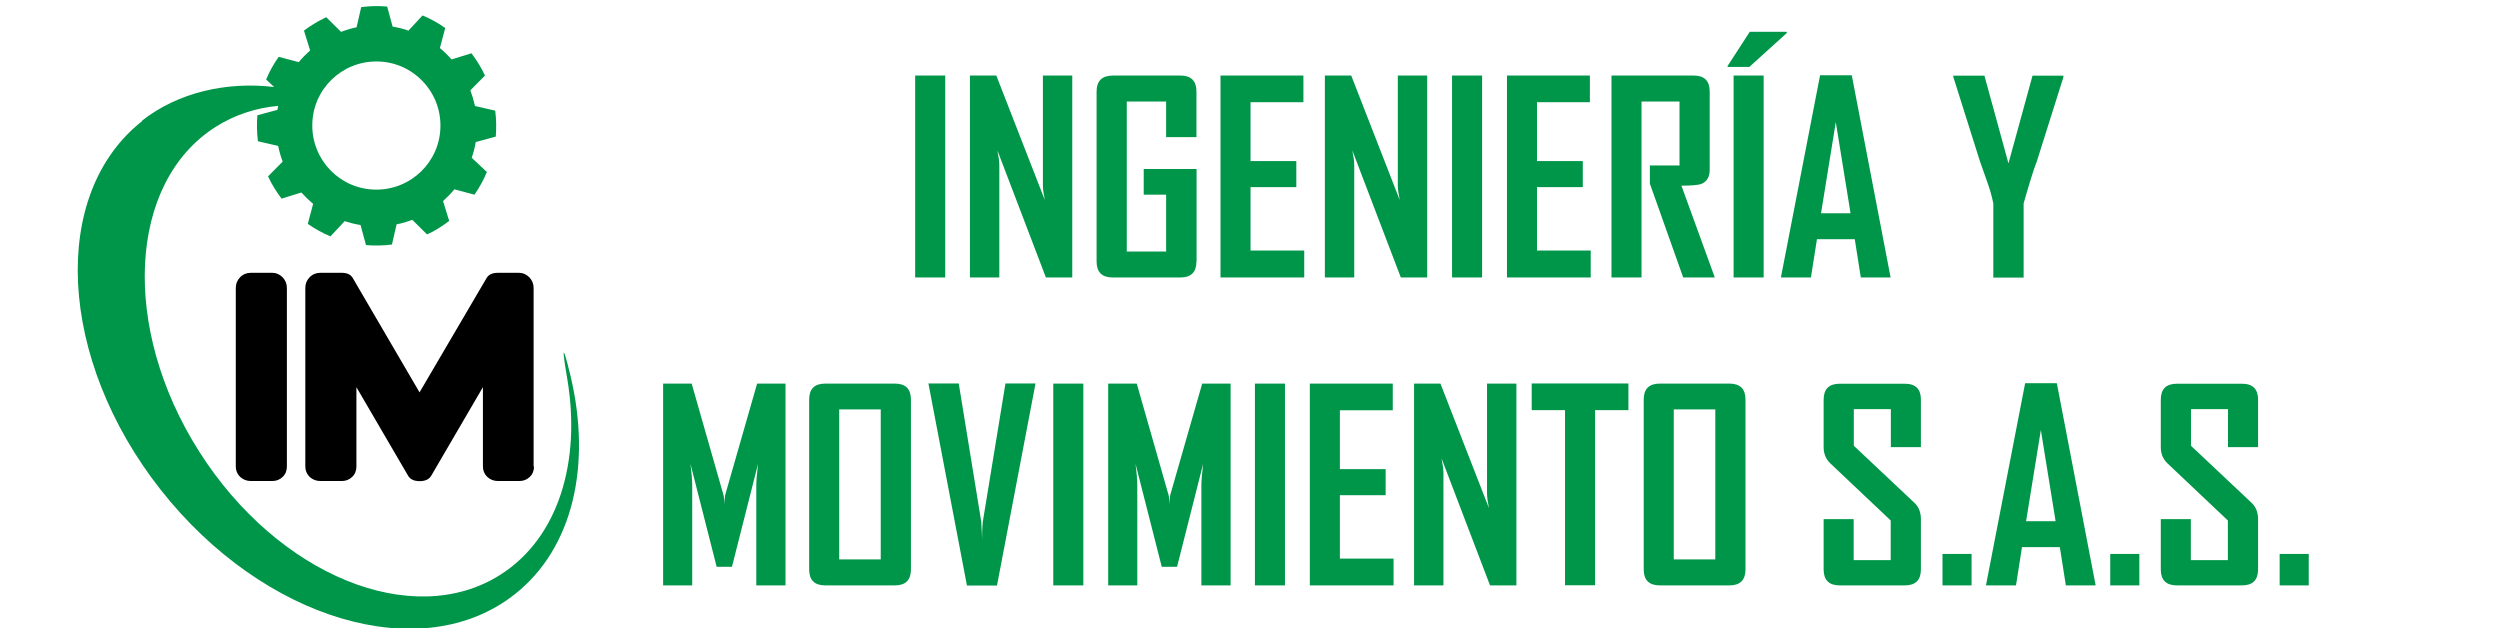
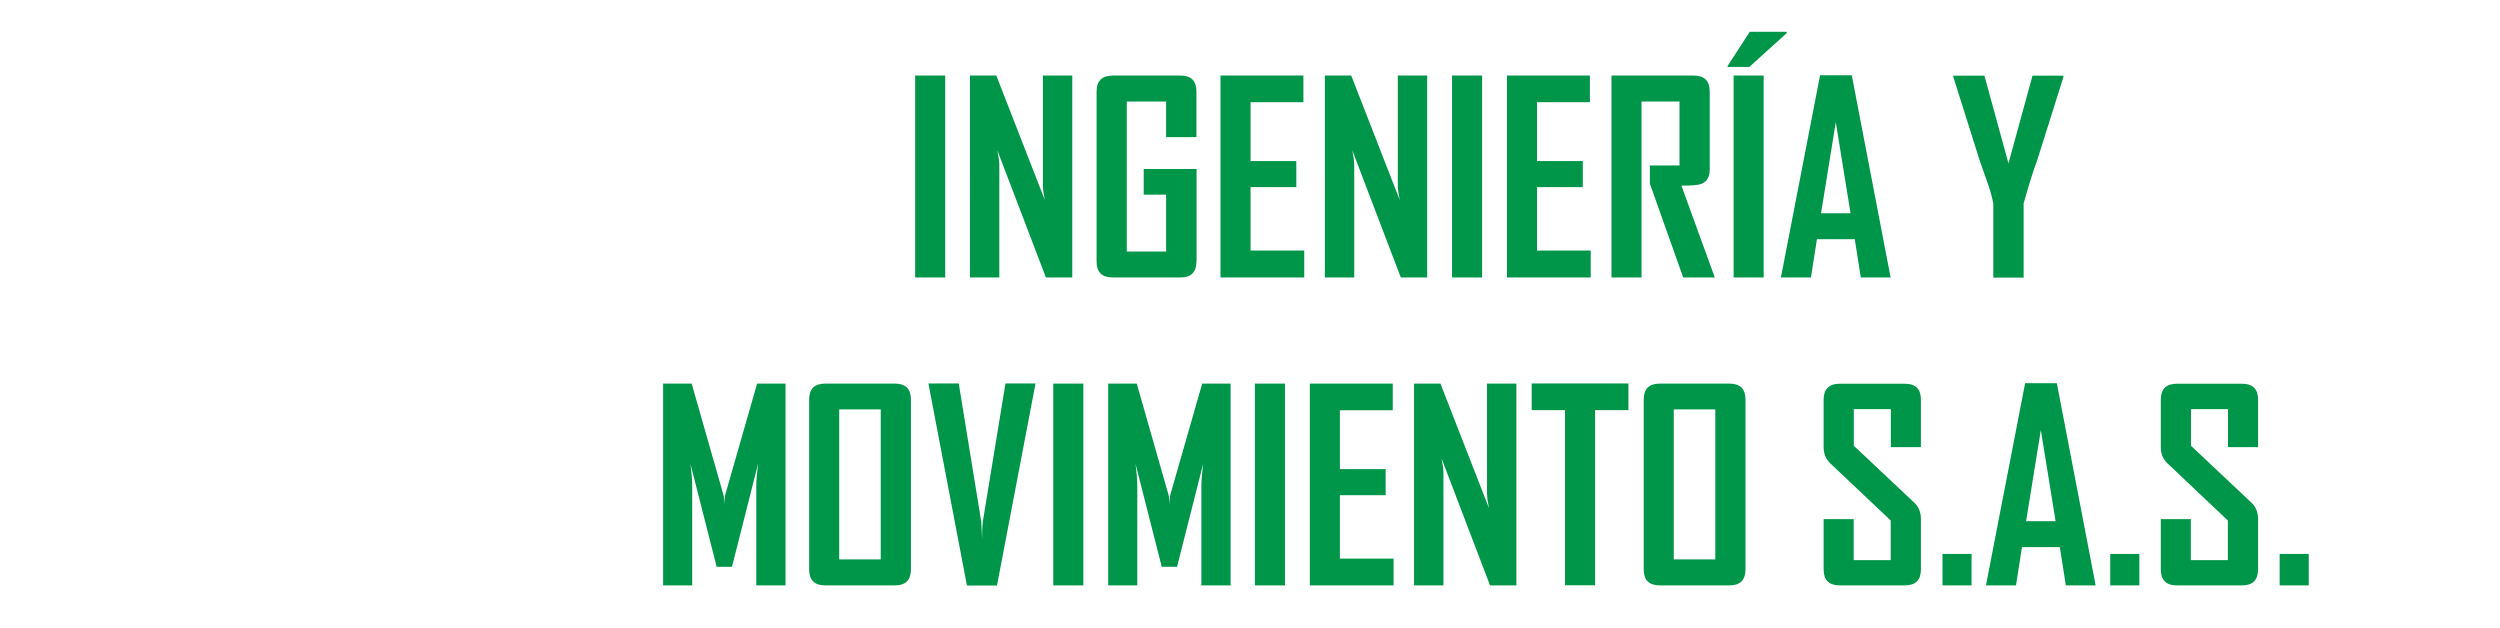
<svg xmlns="http://www.w3.org/2000/svg" id="Capa_1" version="1.1" viewBox="0 0 183 46">
  <defs>
    <style>
      .st0 {
        fill: #000001;
      }

      .st0, .st1 {
        fill-rule: evenodd;
      }

      .st1 {
        fill: #009649;
      }
    </style>
  </defs>
-   <path class="st1" d="M10.4,8.83c2.62-2.06,6.18-2.88,9.67-2.46l-.59-.55c.24-.58.55-1.14.92-1.66l1.47.39c.25-.31.53-.59.83-.86l-.45-1.45c.25-.19.51-.37.79-.53.27-.17.56-.31.84-.45l1.08,1.07c.38-.14.76-.26,1.14-.33l.34-1.48c.63-.08,1.27-.1,1.9-.04l.4,1.47c.39.06.78.16,1.16.29l1.03-1.11c.58.24,1.14.55,1.66.92l-.39,1.47c.31.25.59.53.86.83l1.45-.45c.19.25.37.51.54.79.17.27.32.56.45.84l-1.07,1.08c.14.38.25.76.34,1.15l1.48.34c.08.63.09,1.27.04,1.9l-1.47.4c-.06.39-.16.78-.29,1.15l1.11,1.04c-.24.58-.55,1.14-.91,1.66l-1.47-.39c-.25.3-.53.59-.83.86l.45,1.45c-.25.19-.51.37-.78.54-.27.17-.55.32-.84.45l-1.08-1.07c-.38.14-.76.26-1.15.33l-.34,1.48c-.63.08-1.27.09-1.9.04l-.4-1.47c-.4-.06-.78-.16-1.16-.28l-1.04,1.11c-.58-.24-1.14-.55-1.66-.91l.39-1.47c-.3-.25-.59-.53-.86-.83l-1.45.45c-.19-.25-.37-.51-.54-.79-.17-.27-.31-.55-.45-.84l1.07-1.08c-.14-.38-.25-.76-.33-1.15l-1.48-.34c-.08-.63-.09-1.27-.04-1.9l1.47-.4c.02-.1.03-.19.05-.29-1.64.15-3.19.66-4.58,1.54-6.42,4.08-6.95,14.73-1.19,23.78,5.76,9.05,15.62,13.08,22.04,9,4.26-2.71,5.93-8.31,4.88-14.42-.57-3.35-.03-1.33.26-.1,1.53,6.46.21,12.57-4.1,15.96-6.78,5.34-18.38,1.9-25.91-7.66-7.53-9.57-8.14-21.65-1.35-26.99h0ZM27.5,13.88c2.59.03,4.72-2.05,4.74-4.64.03-2.59-2.05-4.72-4.64-4.74-2.59-.03-4.72,2.05-4.74,4.64-.03,2.59,2.05,4.72,4.64,4.74Z" />
-   <path class="st0" d="M21,34.15c0,.3-.1.56-.31.76-.21.2-.46.3-.75.3h-1.58c-.3,0-.56-.1-.78-.3-.21-.2-.32-.46-.32-.76v-13.08c0-.3.11-.57.32-.78.22-.22.48-.32.78-.32h1.58c.28,0,.52.11.74.32.21.22.32.48.32.78v13.08h0ZM39.09,34.15c0,.3-.1.56-.31.76-.21.2-.46.3-.75.3h-1.58c-.3,0-.56-.1-.78-.3-.21-.2-.32-.46-.32-.76v-5.81l-3.77,6.46c-.15.28-.44.42-.86.42s-.71-.14-.86-.42l-3.77-6.46v5.81c0,.3-.1.56-.31.76-.21.2-.46.3-.75.3h-1.58c-.3,0-.56-.1-.78-.3-.21-.2-.32-.46-.32-.76v-13.08c0-.3.11-.57.32-.78.22-.22.48-.32.78-.32h1.58c.37,0,.63.12.78.36l4.9,8.39,4.91-8.37c.15-.25.42-.38.81-.38h1.57c.28,0,.52.11.74.32.21.22.32.48.32.78v13.08Z" />
  <path class="st1" d="M69.19,20.31h-2.2V5.53h2.2v14.77h0ZM78.49,20.31h-1.93l-3.55-9.3c.09.45.14.81.14,1.07v8.23h-2.15V5.53h1.93l3.55,9.11c-.09-.45-.14-.81-.14-1.07V5.53h2.15v14.77h0ZM87.58,19.14c0,.78-.39,1.17-1.17,1.17h-4.97c-.78,0-1.17-.39-1.17-1.17V6.7c0-.78.4-1.17,1.2-1.17h4.94c.78,0,1.17.39,1.17,1.17v3.34h-2.22v-2.61h-2.88v10.98h2.88v-4.16h-1.64v-1.88h3.87v6.76h0ZM95.47,20.31h-6.13V5.53h6.07v1.95h-3.87v4.31h3.35v1.91h-3.35v4.64h3.93v1.95h0ZM104.47,20.31h-1.93l-3.55-9.3c.09.45.14.81.14,1.07v8.23h-2.15V5.53h1.93l3.55,9.11c-.09-.45-.14-.81-.14-1.07V5.53h2.15v14.77h0ZM108.49,20.31h-2.2V5.53h2.2v14.77h0ZM116.44,20.31h-6.13V5.53h6.07v1.95h-3.87v4.31h3.35v1.91h-3.35v4.64h3.93v1.95h0ZM125.51,20.31h-2.3l-2.44-6.87v-1.33h2.17v-4.68h-2.78v12.88h-2.2V5.53h6.02c.78,0,1.17.39,1.17,1.17v5.72c0,.54-.21.89-.63,1.05-.23.08-.71.12-1.44.12l2.44,6.71h0ZM129.1,20.31h-2.2V5.53h2.2v14.77h0ZM130.8,2.41l-2.75,2.49h-1.59v-.07l1.62-2.5h2.71v.08h0ZM138.4,20.31h-2.19l-.44-2.8h-2.77l-.44,2.8h-2.19v-.04l2.86-14.76h2.32l2.84,14.79h0ZM135.46,15.61l-1.08-6.67-1.08,6.67h2.16ZM151.05,5.62l-1.95,6.18c-.24.61-.56,1.64-.97,3.09v5.43h-2.22v-5.43c-.1-.49-.24-1.01-.44-1.56-.33-.93-.51-1.45-.54-1.53l-1.95-6.18s0-.03,0-.08h2.28l1.76,6.42,1.76-6.42h2.26v.08h0ZM57.49,42.85h-2.13v-7.29c0-.38.05-.92.13-1.61l-1.91,7.54h-1.12l-1.92-7.54c.09.7.13,1.23.13,1.61v7.29h-2.13v-14.77h2.09l2.33,8.16c.03.09.05.31.06.67,0-.16.02-.38.06-.67l2.34-8.16h2.08v14.77h0ZM66.68,41.68c0,.78-.39,1.17-1.17,1.17h-5.11c-.78,0-1.17-.39-1.17-1.17v-12.43c0-.78.39-1.17,1.17-1.17h5.11c.78,0,1.17.39,1.17,1.17v12.43h0ZM64.47,40.95v-10.98h-3.04v10.98h3.04ZM75.8,28.07l-2.82,14.79h-2.2l-2.82-14.79h2.22l1.65,10.13c.01.29.03.71.06,1.26,0-.29,0-.71.05-1.26l1.66-10.13h2.2ZM79.3,42.85h-2.2v-14.77h2.2v14.77h0ZM90.07,42.85h-2.13v-7.29c0-.38.05-.92.13-1.61l-1.91,7.54h-1.12l-1.92-7.54c.09.7.13,1.23.13,1.61v7.29h-2.13v-14.77h2.09l2.33,8.16c.03.09.05.31.06.67,0-.16.02-.38.06-.67l2.34-8.16h2.08v14.77h0ZM94.06,42.85h-2.2v-14.77h2.2v14.77h0ZM102.01,42.85h-6.13v-14.77h6.07v1.95h-3.87v4.31h3.35v1.91h-3.35v4.64h3.93v1.95h0ZM111,42.85h-1.93l-3.55-9.3c.09.45.14.81.14,1.07v8.23h-2.15v-14.77h1.93l3.55,9.11c-.09-.45-.14-.81-.14-1.07v-8.04h2.15v14.77h0ZM119.2,30.02h-2.44v12.82h-2.2v-12.82h-2.44v-1.95h7.08v1.95h0ZM127.77,41.68c0,.78-.39,1.17-1.17,1.17h-5.11c-.78,0-1.17-.39-1.17-1.17v-12.43c0-.78.39-1.17,1.17-1.17h5.11c.78,0,1.17.39,1.17,1.17v12.43h0ZM125.56,40.95v-10.98h-3.04v10.98h3.04ZM140.61,41.68c0,.78-.39,1.17-1.17,1.17h-4.78c-.78,0-1.17-.39-1.17-1.17v-3.68h2.2v3h2.71v-2.9l-4.43-4.19c-.32-.31-.48-.7-.48-1.18v-3.47c0-.78.39-1.17,1.17-1.17h4.78c.78,0,1.17.39,1.17,1.15v3.49h-2.2v-2.78h-2.71v2.68l4.43,4.17c.32.3.48.7.48,1.2v3.7h0ZM144.32,42.85h-2.13v-2.3h2.13v2.3h0ZM153.41,42.85h-2.19l-.44-2.8h-2.77l-.44,2.8h-2.19v-.04l2.86-14.76h2.32l2.84,14.79h0ZM150.47,38.15l-1.08-6.67-1.08,6.67h2.16ZM156.6,42.85h-2.13v-2.3h2.13v2.3h0ZM165.29,41.68c0,.78-.39,1.17-1.17,1.17h-4.78c-.78,0-1.17-.39-1.17-1.17v-3.68h2.2v3h2.71v-2.9l-4.43-4.19c-.32-.31-.48-.7-.48-1.18v-3.47c0-.78.39-1.17,1.17-1.17h4.78c.78,0,1.17.39,1.17,1.15v3.49h-2.2v-2.78h-2.71v2.68l4.43,4.17c.32.3.48.7.48,1.2v3.7h0ZM169,42.85h-2.13v-2.3h2.13v2.3Z" />
</svg>